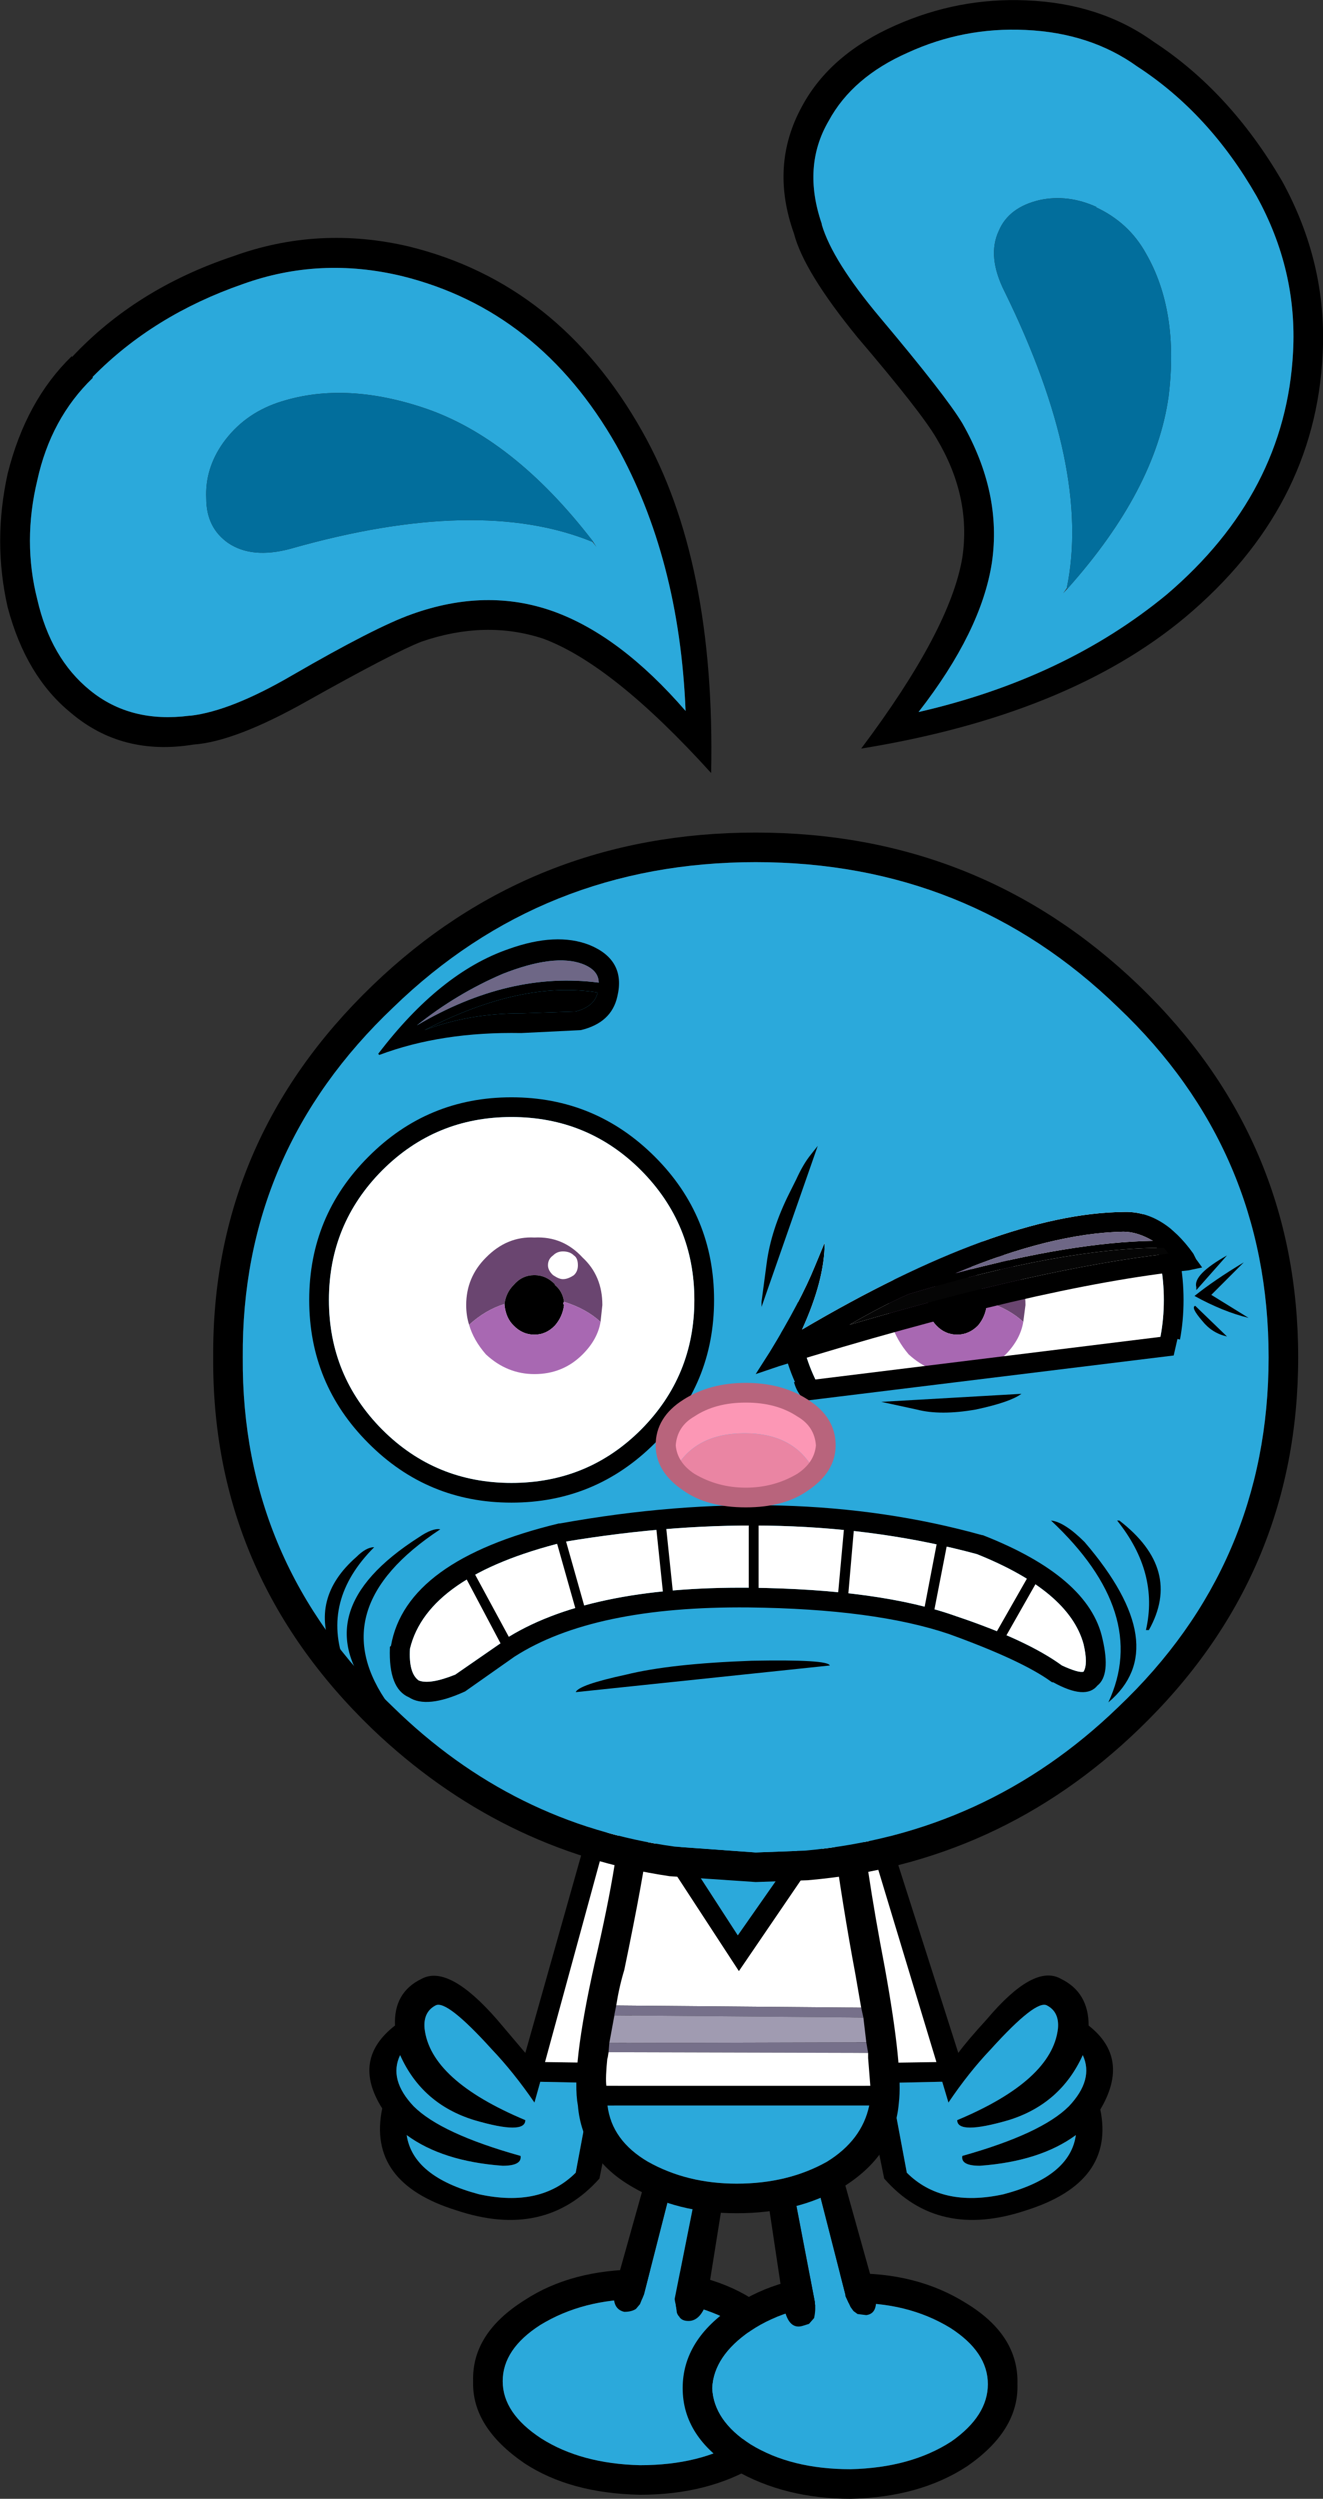
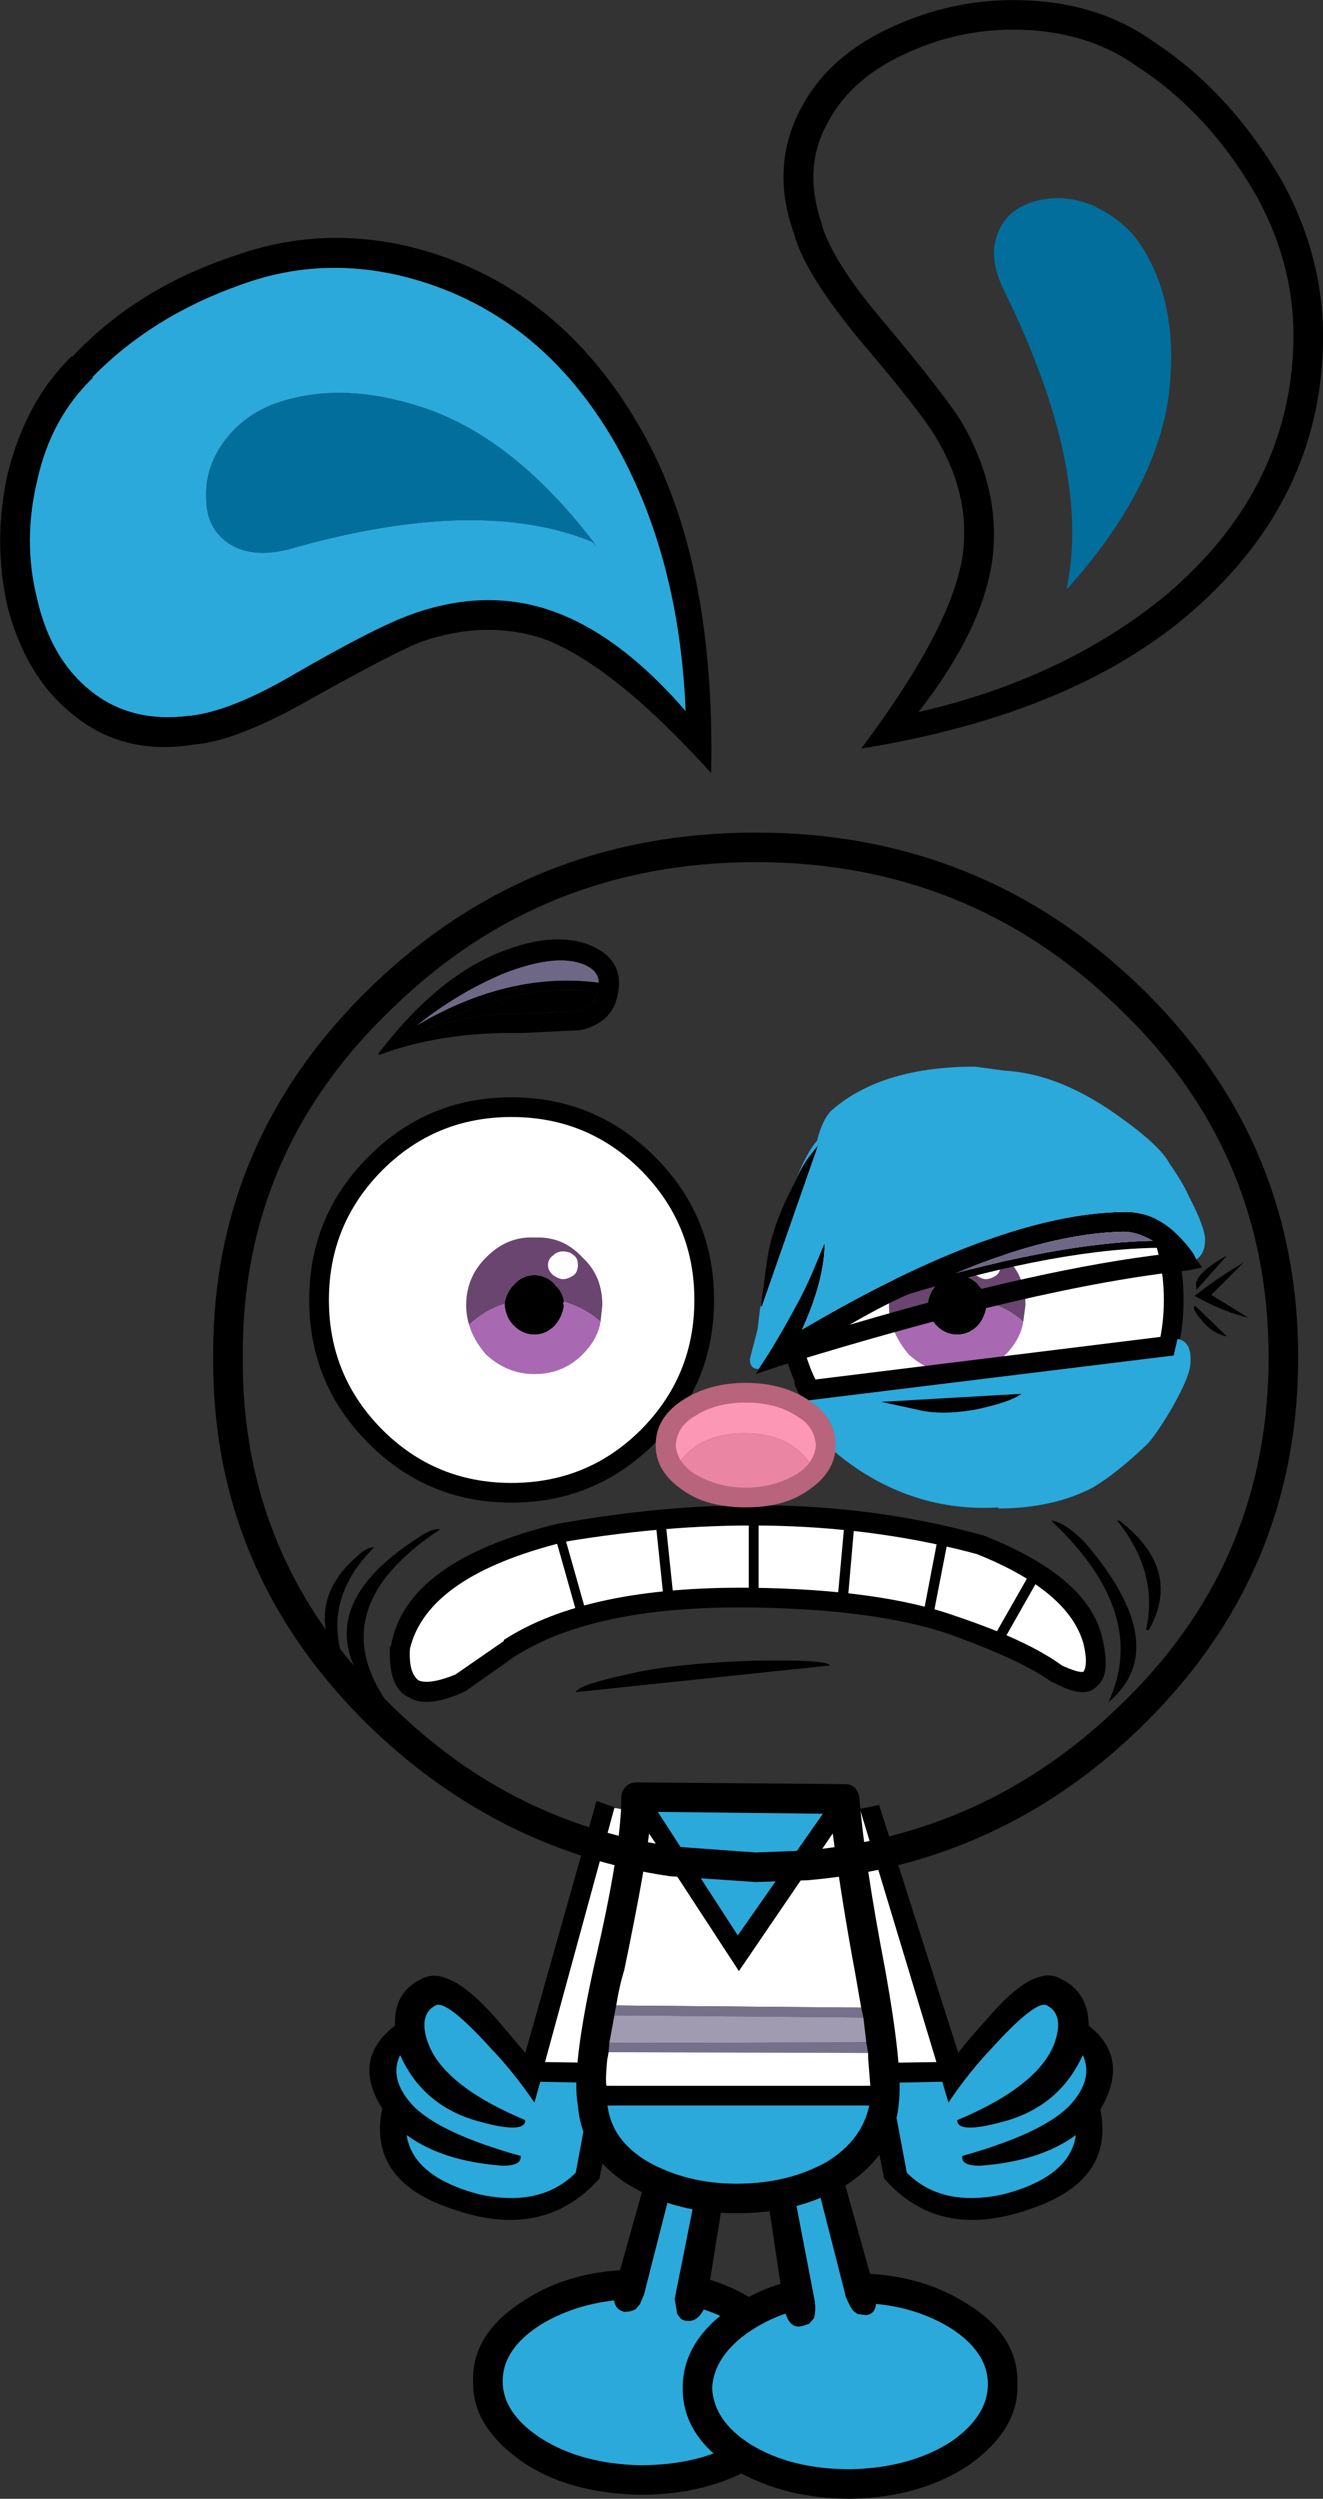
<svg xmlns="http://www.w3.org/2000/svg" height="342.15px" width="181.2px">
  <rect width="100%" height="100%" fill="#333333" stroke="none" />
  <g transform="matrix(1.0, 0.0, 0.0, 1.0, 0.0, 0.0)">
    <path d="M101.45 318.6 Q95.7 315.0 87.65 314.8 79.8 314.8 74.0 318.35 68.85 321.65 68.85 326.05 68.85 330.45 74.15 333.9 79.6 337.35 87.65 337.55 95.9 337.55 101.45 334.15 106.4 330.85 106.6 326.45 106.4 321.9 101.45 318.6 M87.65 310.75 Q97.45 310.95 103.65 315.2 110.65 319.8 110.65 326.45 110.65 332.95 103.65 337.55 96.95 341.6 87.65 341.6 78.1 341.4 71.85 337.3 64.6 332.35 64.8 326.05 64.6 319.5 71.85 314.95 78.25 310.75 87.65 310.75" fill="#000000" fill-rule="evenodd" stroke="none" />
    <path d="M101.45 334.15 Q95.9 337.55 87.65 337.55 79.6 337.35 74.15 333.9 68.85 330.45 68.85 326.05 68.85 321.65 74.0 318.35 79.8 314.8 87.65 314.8 95.7 315.0 101.45 318.6 106.4 321.9 106.6 326.45 106.4 330.85 101.45 334.15" fill="#2ba9db" fill-rule="evenodd" stroke="none" />
    <path d="M99.15 300.35 L96.75 315.35 Q95.9 317.8 94.3 317.8 93.4 317.8 93.05 317.25 92.65 316.85 92.65 316.3 L92.4 314.8 95.5 299.25 99.15 300.35" fill="#000000" fill-rule="evenodd" stroke="none" />
    <path d="M87.1 316.15 L87.65 315.5 88.2 314.15 92.25 298.3 95.5 299.25 92.4 314.8 92.65 316.3 Q92.65 316.85 93.05 317.25 88.05 316.65 87.1 316.15" fill="#2ba9db" fill-rule="evenodd" stroke="none" />
    <path d="M88.2 314.15 L87.65 315.5 87.1 316.15 Q86.5 316.55 85.5 316.55 83.75 316.15 84.15 313.6 L88.75 297.2 92.25 298.3 88.2 314.15" fill="#000000" fill-rule="evenodd" stroke="none" />
    <path d="M116.5 338.1 Q124.75 337.9 130.3 334.3 135.3 330.8 135.3 326.45 135.3 322.05 130.15 318.75 124.25 315.15 116.35 315.35 108.15 315.55 102.8 319.15 97.75 322.6 97.55 327.0 97.75 331.45 102.8 334.7 108.35 338.1 116.5 338.1 M132.3 315.35 Q139.55 319.75 139.35 326.45 139.55 332.8 132.45 337.7 125.95 341.95 116.5 342.15 107.5 342.15 100.65 338.2 L100.65 338.1 Q93.5 333.7 93.5 327.0 93.5 320.35 100.5 315.75 106.75 311.5 116.35 311.3 125.5 311.1 132.3 315.35" fill="#000000" fill-rule="evenodd" stroke="none" />
    <path d="M130.15 318.75 Q135.3 322.05 135.3 326.45 135.3 330.8 130.3 334.3 124.75 337.9 116.5 338.1 108.35 338.1 102.8 334.7 97.75 331.45 97.55 327.0 97.75 322.6 102.8 319.15 108.15 315.55 116.35 315.35 124.25 315.15 130.15 318.75" fill="#2ba9db" fill-rule="evenodd" stroke="none" />
    <path d="M108.65 299.8 L111.9 299.0 115.8 314.25 115.8 314.4 116.5 315.9 116.9 316.45 117.45 316.85 110.8 318.2 111.5 317.4 Q111.75 316.25 111.6 315.35 L111.6 315.2 108.65 299.8" fill="#2ba9db" fill-rule="evenodd" stroke="none" />
    <path d="M111.6 315.35 Q111.75 316.25 111.5 317.4 L110.8 318.2 110.0 318.45 Q108.05 319.1 107.4 316.05 L105.1 300.75 108.65 299.8 111.6 315.2 111.6 315.35" fill="#000000" fill-rule="evenodd" stroke="none" />
    <path d="M111.9 299.0 L115.4 297.9 119.75 313.45 Q120.55 316.75 118.65 317.0 L117.45 316.85 116.9 316.45 116.5 315.9 115.8 314.4 115.8 314.25 111.9 299.0" fill="#000000" fill-rule="evenodd" stroke="none" />
    <path d="M129.9 287.9 L129.05 285.05 128.65 285.05 121.9 285.2 124.2 297.5 Q129.0 302.3 137.45 300.45 146.55 298.05 147.35 292.35 142.45 295.95 134.2 296.55 131.55 296.55 131.8 295.2 142.65 292.15 146.4 288.4 149.85 284.75 148.3 281.4 145.25 288.1 138.15 290.3 131.1 292.35 131.1 290.3 144.1 284.85 144.9 277.75 145.1 275.5 143.4 274.6 141.9 273.75 135.7 280.6 132.7 283.75 129.9 287.9 M111.2 249.6 L114.7 248.5 114.7 248.65 121.35 282.45 121.65 282.45 128.25 282.35 117.85 247.95 117.7 247.7 120.4 247.15 131.25 281.1 Q132.45 279.45 135.15 276.5 141.6 268.85 145.3 270.95 149.1 272.8 149.1 277.35 154.85 281.85 150.7 288.85 152.75 298.8 140.55 302.65 128.45 306.7 121.1 298.3 L111.2 249.6" fill="#000000" fill-rule="evenodd" stroke="none" />
    <path d="M143.4 274.6 Q145.1 275.5 144.9 277.75 144.1 284.85 131.1 290.3 131.1 292.35 138.15 290.3 145.25 288.1 148.3 281.4 149.85 284.75 146.4 288.4 142.65 292.15 131.8 295.2 131.55 296.55 134.2 296.55 142.45 295.95 147.35 292.35 146.55 298.05 137.45 300.45 129.0 302.3 124.2 297.5 L121.9 285.2 128.65 285.05 129.05 285.05 129.9 287.9 Q132.7 283.75 135.7 280.6 141.9 273.75 143.4 274.6" fill="#2ba9db" fill-rule="evenodd" stroke="none" />
    <path d="M121.35 282.45 L114.7 248.65 Q115.35 248.15 117.85 247.95 L128.25 282.35 121.65 282.45 121.35 282.45" fill="#ffffff" fill-rule="evenodd" stroke="none" />
    <path d="M59.65 274.6 Q57.95 275.5 58.15 277.75 58.95 284.85 71.95 290.3 71.95 292.35 64.95 290.3 57.8 288.1 54.8 281.4 53.2 284.75 56.65 288.4 60.4 292.15 71.3 295.2 71.5 296.55 68.85 296.55 60.6 295.95 55.7 292.35 56.55 298.05 65.6 300.45 74.05 302.3 78.85 297.5 L81.15 285.2 74.0 285.05 73.2 287.9 Q70.35 283.75 67.35 280.6 61.15 273.75 59.65 274.6 M84.4 247.55 L84.15 247.55 74.65 282.35 81.7 282.45 88.05 249.85 88.35 248.65 88.35 248.5 91.85 249.6 82.1 298.3 Q74.6 306.7 62.5 302.65 50.25 298.85 52.35 288.7 48.1 282.0 54.1 277.35 53.9 272.8 57.75 270.95 61.45 268.95 68.05 276.5 L71.95 281.1 81.7 246.6 84.4 247.55" fill="#000000" fill-rule="evenodd" stroke="none" />
    <path d="M59.65 274.6 Q61.15 273.75 67.35 280.6 70.35 283.75 73.2 287.9 L74.0 285.05 81.15 285.2 78.85 297.5 Q74.05 302.3 65.6 300.45 56.55 298.05 55.7 292.35 60.6 295.95 68.85 296.55 71.5 296.55 71.3 295.2 60.4 292.15 56.65 288.4 53.2 284.75 54.8 281.4 57.8 288.1 64.95 290.3 71.95 292.35 71.95 290.3 58.95 284.85 58.15 277.75 57.95 275.5 59.65 274.6" fill="#2ba9db" fill-rule="evenodd" stroke="none" />
    <path d="M74.65 282.35 L84.15 247.55 Q87.75 248.15 88.35 248.65 L88.05 249.85 81.7 282.45 74.65 282.35" fill="#ffffff" fill-rule="evenodd" stroke="none" />
    <path d="M119.05 288.3 L83.2 288.3 Q83.8 293.1 88.75 296.0 94.1 299.0 100.9 299.0 107.9 299.0 113.25 296.0 118.05 293.05 119.05 288.3 M90.1 248.1 L101.05 265.0 112.7 248.35 90.1 248.1 M84.15 275.95 L83.2 281.95 83.2 281.65 Q82.9 284.55 83.05 285.6 L119.2 285.6 118.9 281.8 118.9 281.1 117.15 270.3 Q115.4 260.95 114.05 251.05 L101.2 269.9 88.9 251.05 Q88.2 256.75 85.5 269.75 84.8 272.05 84.4 274.6 L84.15 275.85 84.15 275.95 M85.1 246.05 Q85.1 245.25 85.75 244.6 86.3 244.05 87.25 244.05 L115.8 244.3 Q116.6 244.3 117.15 244.85 117.7 245.65 117.7 246.2 118.45 255.15 121.2 269.5 123.7 283.35 123.1 288.0 122.5 295.1 115.4 299.5 L115.25 299.5 Q109.25 303.05 100.9 303.05 92.75 303.05 86.7 299.5 79.75 295.55 79.15 288.3 78.2 283.35 81.45 268.8 85.1 253.15 85.1 246.05" fill="#000000" fill-rule="evenodd" stroke="none" />
    <path d="M101.05 265.0 L90.1 248.1 112.7 248.35 101.05 265.0" fill="#2ba9db" fill-rule="evenodd" stroke="none" />
    <path d="M84.4 274.6 Q84.8 272.05 85.5 269.75 88.2 256.75 88.9 251.05 L101.2 269.9 114.05 251.05 Q115.4 260.95 117.15 270.3 L117.95 274.9 84.4 274.6" fill="#ffffff" fill-rule="evenodd" stroke="none" />
    <path d="M84.15 275.95 L84.15 275.85 84.4 274.6 117.95 274.9 118.25 276.25 84.15 275.95" fill="#76708a" fill-rule="evenodd" stroke="none" />
    <path d="M83.45 279.75 L84.15 275.95 118.25 276.25 118.65 279.65 83.45 279.75" fill="#a09bb1" fill-rule="evenodd" stroke="none" />
    <path d="M83.35 281.0 L83.45 279.75 118.65 279.65 118.9 281.1 83.35 281.0" fill="#76708a" fill-rule="evenodd" stroke="none" />
    <path d="M83.05 285.6 Q82.9 284.55 83.2 281.65 L83.2 281.95 83.35 281.0 118.9 281.1 118.9 281.8 119.2 285.6 83.05 285.6" fill="#ffffff" fill-rule="evenodd" stroke="none" />
    <path d="M83.2 288.3 L119.05 288.3 Q118.05 293.05 113.25 296.0 107.9 299.0 100.9 299.0 94.1 299.0 88.75 296.0 83.8 293.1 83.2 288.3" fill="#2ba9db" fill-rule="evenodd" stroke="none" />
    <path d="M155.75 9.1 Q149.35 4.5 140.45 4.1 132.0 3.7 124.35 7.2 116.75 10.55 113.5 16.55 109.85 22.8 112.55 30.65 L112.55 30.75 Q114.0 35.7 120.55 43.5 129.55 54.2 131.8 57.95 137.25 67.5 135.85 77.05 134.4 86.45 125.8 97.5 145.85 92.9 159.8 81.4 176.1 67.5 177.1 48.2 177.7 37.0 172.1 26.85 165.6 15.5 155.75 9.1 M109.85 14.55 Q113.7 7.4 122.7 3.45 131.3 -0.35 140.55 0.05 150.7 0.45 158.05 5.75 168.45 12.55 175.6 24.8 181.8 36.1 181.15 48.5 180.15 69.55 162.35 84.5 146.3 97.9 117.95 102.5 130.15 86.25 131.8 76.35 133.05 68.0 128.25 60.0 126.15 56.4 117.45 46.2 110.1 37.2 108.75 32.0 105.4 22.65 109.85 14.55" fill="#000000" fill-rule="evenodd" stroke="none" />
-     <path d="M150.2 28.35 Q146.25 26.55 142.35 27.4 138.15 28.4 136.8 31.6 135.15 35.1 137.6 39.95 149.5 64.2 146.1 80.55 L145.6 81.25 146.25 80.55 Q158.25 67.1 160.05 54.3 161.5 42.6 156.95 34.7 154.6 30.45 150.05 28.35 L150.2 28.35 M113.5 16.55 Q116.75 10.55 124.35 7.2 132.0 3.7 140.45 4.1 149.35 4.5 155.75 9.1 165.6 15.5 172.1 26.85 177.7 37.0 177.1 48.2 176.1 67.5 159.8 81.4 145.85 92.9 125.8 97.5 134.4 86.45 135.85 77.05 137.25 67.5 131.8 57.95 129.55 54.2 120.55 43.5 114.0 35.7 112.55 30.75 L112.55 30.65 Q109.85 22.8 113.5 16.55" fill="#2ba9db" fill-rule="evenodd" stroke="none" />
    <path d="M150.05 28.35 Q154.6 30.45 156.95 34.7 161.5 42.6 160.05 54.3 158.25 67.1 146.25 80.55 L146.1 80.55 Q149.5 64.2 137.6 39.95 135.15 35.1 136.8 31.6 138.15 28.4 142.35 27.4 146.25 26.55 150.2 28.35 L150.05 28.35" fill="#026e9c" fill-rule="evenodd" stroke="none" />
    <path d="M84.4 60.95 Q73.85 42.45 55.05 37.8 43.8 35.1 33.25 38.9 21.0 43.15 12.7 51.6 L12.7 51.75 Q6.95 57.3 5.1 65.8 3.1 74.15 5.1 82.05 6.95 90.15 12.3 94.5 17.85 99.05 25.95 98.0 L26.1 98.0 Q31.65 97.35 40.05 92.45 51.45 85.85 56.4 84.1 66.6 80.45 75.75 83.7 84.95 87.0 93.9 97.35 93.05 76.45 84.4 60.95 M74.4 87.45 Q66.5 84.85 57.75 87.85 53.9 89.35 42.05 96.0 32.2 101.55 26.5 101.95 16.7 103.55 9.7 97.6 3.55 92.6 1.05 83.15 -1.0 74.15 1.05 64.85 3.55 54.85 9.85 48.75 L9.85 48.9 Q18.6 39.55 31.9 35.1 43.6 30.85 56.0 33.75 76.55 38.8 87.95 59.05 98.0 76.8 97.4 105.85 83.95 91.0 74.4 87.45" fill="#000000" fill-rule="evenodd" stroke="none" />
    <path d="M81.15 74.05 Q70.2 59.85 57.9 55.8 46.85 52.15 38.0 55.15 33.35 56.75 30.55 60.65 28.05 64.2 28.25 68.25 28.25 72.25 31.25 74.35 34.5 76.55 39.75 75.15 65.55 67.8 81.15 74.2 L81.7 74.9 81.15 74.05 M75.75 83.7 Q66.6 80.45 56.4 84.1 51.45 85.85 40.05 92.45 31.65 97.35 26.1 98.0 L25.95 98.0 Q17.85 99.05 12.3 94.5 6.95 90.15 5.1 82.05 3.1 74.15 5.1 65.8 6.95 57.3 12.7 51.75 L12.7 51.6 Q21.0 43.15 33.25 38.9 43.8 35.1 55.05 37.8 73.85 42.45 84.4 60.95 93.05 76.45 93.9 97.35 84.95 87.0 75.75 83.7" fill="#2ba9db" fill-rule="evenodd" stroke="none" />
    <path d="M57.9 55.8 Q70.2 59.85 81.15 74.05 L81.15 74.2 Q65.55 67.8 39.75 75.15 34.5 76.55 31.25 74.35 28.25 72.25 28.25 68.25 28.05 64.2 30.55 60.65 33.35 56.75 38.0 55.15 46.85 52.15 57.9 55.8" fill="#026e9c" fill-rule="evenodd" stroke="none" />
    <path d="M103.5 118.05 Q74.35 118.05 53.85 137.95 33.05 157.7 33.25 185.85 33.05 214.0 53.85 233.75 70.25 249.8 92.4 252.85 L103.5 253.65 110.25 253.4 Q135.15 251.15 153.15 233.75 173.75 214.2 173.75 185.85 173.75 157.5 153.15 137.95 132.65 118.05 103.5 118.05 M51.0 134.95 Q72.75 114.0 103.5 114.0 134.2 114.0 156.0 134.95 177.8 155.95 177.8 185.85 177.8 215.75 156.0 236.75 136.9 255.2 110.65 257.45 L103.5 257.7 91.7 256.9 Q68.5 253.45 51.0 236.75 29.0 215.55 29.2 185.85 29.0 156.15 51.0 134.95" fill="#000000" fill-rule="evenodd" stroke="none" />
-     <path d="M53.85 137.95 Q74.35 118.05 103.5 118.05 132.65 118.05 153.15 137.95 173.75 157.5 173.75 185.85 173.75 214.2 153.15 233.75 135.15 251.15 110.25 253.4 L103.5 253.65 92.4 252.85 Q70.25 249.8 53.85 233.75 33.05 214.0 33.25 185.85 33.05 157.7 53.85 137.95" fill="#2ba9db" fill-rule="evenodd" stroke="none" />
    <path d="M52.35 195.75 Q59.65 203.05 70.05 203.05 80.5 203.05 87.8 195.75 95.1 188.4 95.1 178.0 95.1 167.6 87.8 160.25 80.5 152.95 70.05 152.95 59.65 152.95 52.35 160.25 45.05 167.6 45.05 178.0 45.05 188.4 52.35 195.75 M89.7 158.4 Q97.8 166.5 97.8 178.0 97.8 189.5 89.7 197.6 81.55 205.75 70.05 205.75 58.55 205.75 50.45 197.6 42.35 189.5 42.35 178.0 42.35 166.5 50.45 158.4 58.55 150.25 70.05 150.25 81.55 150.25 89.7 158.4" fill="#000000" fill-rule="evenodd" stroke="none" />
    <path d="M87.8 160.25 Q95.1 167.6 95.1 178.0 95.1 188.4 87.8 195.75 80.5 203.05 70.05 203.05 59.65 203.05 52.35 195.75 45.05 188.4 45.05 178.0 45.05 167.6 52.35 160.25 59.65 152.95 70.05 152.95 80.5 152.95 87.8 160.25" fill="#ffffff" fill-rule="evenodd" stroke="none" />
    <path d="M82.5 178.7 L82.25 181.0 Q80.3 179.2 77.25 178.25 77.05 176.8 76.0 175.95 L76.0 175.85 Q74.8 174.6 73.2 174.6 71.5 174.6 70.35 175.95 69.3 177.0 69.1 178.55 66.5 179.35 64.25 181.4 63.85 180.15 63.85 178.7 63.85 174.9 66.55 172.2 69.45 169.25 73.2 169.45 77.1 169.25 79.8 172.2 82.5 174.7 82.5 178.7" fill="#6a4570" fill-rule="evenodd" stroke="none" />
    <path d="M76.0 175.85 L76.0 175.95 Q77.05 176.8 77.25 178.25 77.05 178.45 77.25 178.7 77.05 180.3 76.0 181.5 74.8 182.75 73.2 182.75 71.55 182.75 70.35 181.5 69.3 180.5 69.1 178.7 L69.1 178.55 Q69.3 177.0 70.35 175.95 71.5 174.6 73.2 174.6 74.8 174.6 76.0 175.85" fill="#000000" fill-rule="evenodd" stroke="none" />
    <path d="M82.25 181.0 Q81.85 183.4 79.8 185.45 77.1 188.15 73.2 188.15 69.45 188.15 66.55 185.45 64.85 183.5 64.25 181.4 66.5 179.35 69.1 178.55 L69.1 178.7 Q69.3 180.5 70.35 181.5 71.55 182.75 73.2 182.75 74.8 182.75 76.0 181.5 77.05 180.3 77.25 178.7 77.05 178.45 77.25 178.25 80.3 179.2 82.25 181.0" fill="#a868b2" fill-rule="evenodd" stroke="none" />
    <path d="M77.1 171.35 Q78.05 171.35 78.6 171.9 79.15 172.25 79.15 173.25 79.15 174.1 78.6 174.6 77.8 175.15 77.1 175.15 76.55 175.15 75.75 174.6 75.05 173.95 75.05 173.25 75.05 172.4 75.75 171.9 76.3 171.35 77.1 171.35" fill="#ffffff" fill-rule="evenodd" stroke="none" />
    <path d="M116.6 160.25 Q109.3 167.6 109.3 178.0 109.3 188.4 116.6 195.75 123.95 203.05 134.35 203.05 144.75 203.05 152.05 195.75 159.4 188.4 159.4 178.0 159.4 167.6 152.05 160.25 144.75 152.95 134.35 152.95 123.95 152.95 116.6 160.25 M153.95 197.6 Q145.85 205.75 134.35 205.75 122.85 205.75 114.7 197.6 106.6 189.5 106.6 178.0 106.6 166.5 114.7 158.4 122.85 150.25 134.35 150.25 145.85 150.25 153.95 158.4 162.1 166.5 162.1 178.0 162.1 189.5 153.95 197.6" fill="#000000" fill-rule="evenodd" stroke="none" />
    <path d="M152.05 195.75 Q144.75 203.05 134.35 203.05 123.95 203.05 116.6 195.75 109.3 188.4 109.3 178.0 109.3 167.6 116.6 160.25 123.95 152.95 134.35 152.95 144.75 152.95 152.05 160.25 159.4 167.6 159.4 178.0 159.4 188.4 152.05 195.75" fill="#ffffff" fill-rule="evenodd" stroke="none" />
    <path d="M140.45 178.7 L140.15 181.0 Q138.2 179.2 135.15 178.25 134.95 176.8 133.95 175.95 L133.95 175.85 Q132.7 174.6 131.1 174.6 129.4 174.6 128.25 175.95 127.25 177.0 127.05 178.55 124.4 179.35 122.15 181.4 121.75 180.15 121.75 178.7 121.75 174.9 124.45 172.2 127.4 169.25 131.1 169.45 135.0 169.25 137.75 172.2 140.45 174.7 140.45 178.7" fill="#6a4570" fill-rule="evenodd" stroke="none" />
    <path d="M135.15 178.25 Q134.95 178.45 135.15 178.7 134.95 180.3 133.95 181.5 132.7 182.75 131.1 182.75 129.45 182.75 128.25 181.5 127.25 180.5 127.05 178.7 L127.05 178.55 Q127.25 177.0 128.25 175.95 129.4 174.6 131.1 174.6 132.7 174.6 133.95 175.85 L133.95 175.95 Q134.95 176.8 135.15 178.25" fill="#000000" fill-rule="evenodd" stroke="none" />
    <path d="M140.15 181.0 Q139.75 183.4 137.75 185.45 135.0 188.15 131.1 188.15 127.4 188.15 124.45 185.45 122.8 183.5 122.15 181.4 124.4 179.35 127.05 178.55 L127.05 178.7 Q127.25 180.5 128.25 181.5 129.45 182.75 131.1 182.75 132.7 182.75 133.95 181.5 134.95 180.3 135.15 178.7 134.95 178.45 135.15 178.25 138.2 179.2 140.15 181.0" fill="#a868b2" fill-rule="evenodd" stroke="none" />
    <path d="M135.0 171.35 Q135.95 171.35 136.5 171.9 137.05 172.25 137.05 173.25 137.05 174.1 136.5 174.6 135.7 175.15 135.0 175.15 134.5 175.15 133.65 174.6 133.0 173.95 133.0 173.25 133.0 172.4 133.65 171.9 134.2 171.35 135.0 171.35" fill="#ffffff" fill-rule="evenodd" stroke="none" />
    <path d="M163.05 186.55 Q163.05 188.35 160.45 192.9 157.95 197.1 156.8 198.05 152.9 201.75 149.65 203.7 144.15 206.55 136.65 206.55 L136.8 206.4 Q126.35 207.05 117.45 201.15 109.7 195.85 109.7 191.65 109.7 190.3 111.05 190.3 112.15 190.3 112.7 191.25 L113.65 191.25 115.65 190.6 124.6 189.75 136.4 188.15 158.15 185.05 158.7 185.05 Q158.7 183.3 160.75 183.3 163.25 183.3 163.05 186.55" fill="#2ba9db" fill-rule="evenodd" stroke="none" />
    <path d="M161.4 182.75 L160.75 185.6 110.25 191.8 Q109.1 190.65 108.75 189.25 L161.4 182.75" fill="#000000" fill-rule="evenodd" stroke="none" />
    <path d="M120.7 191.95 L139.9 190.85 Q138.35 192.0 133.65 193.0 128.8 193.85 125.55 193.0 L120.7 191.95" fill="#000000" fill-rule="evenodd" stroke="none" />
    <path d="M130.85 174.35 Q146.85 170.1 157.9 169.9 155.75 168.65 153.85 168.65 144.0 168.85 130.85 174.35 M160.05 171.65 L159.4 170.85 Q145.5 170.85 124.45 177.2 120.8 178.8 116.35 181.4 142.6 173.65 160.05 171.65 M163.45 171.65 L163.85 172.45 164.65 173.55 162.75 173.95 Q142.15 176.1 106.75 187.05 L103.5 188.15 105.4 185.15 Q109.65 178.2 111.6 173.4 L112.95 170.15 Q112.95 175.25 109.85 182.05 136.85 166.15 153.85 165.95 159.25 165.75 163.45 171.65" fill="#000000" fill-rule="evenodd" stroke="none" />
    <path d="M153.85 168.65 Q155.75 168.65 157.9 169.9 146.85 170.1 130.85 174.35 144.0 168.85 153.85 168.65" fill="#6e6786" fill-rule="evenodd" stroke="none" />
-     <path d="M159.4 170.85 L160.05 171.65 Q142.6 173.65 116.35 181.4 120.8 178.8 124.45 177.2 145.5 170.85 159.4 170.85" fill="#050505" fill-rule="evenodd" stroke="none" />
    <path d="M103.9 187.45 Q102.7 187.45 102.7 186.1 L103.75 182.05 104.15 178.8 104.3 178.95 112.0 156.9 111.05 158.1 Q110.0 159.4 109.05 161.5 110.45 157.85 111.9 156.2 112.7 153.05 114.05 151.9 120.9 146.05 133.55 146.05 L137.6 146.6 Q144.85 147.0 152.6 152.4 158.85 156.75 160.2 159.35 162.1 162.1 162.75 163.65 165.05 168.05 165.05 169.75 165.05 171.65 163.85 172.45 L163.45 171.65 Q159.25 165.75 153.85 165.95 136.85 166.15 109.85 182.05 112.95 175.25 112.95 170.15 L111.6 173.4 Q109.65 178.2 105.4 185.15 L103.9 187.45" fill="#2ba9db" fill-rule="evenodd" stroke="none" />
    <path d="M104.3 178.95 L104.3 178.25 105.0 173.0 Q105.6 168.4 108.1 163.4 L109.05 161.5 Q110.0 159.4 111.05 158.1 L112.0 156.9 104.3 178.95" fill="#000000" fill-rule="evenodd" stroke="none" />
    <path d="M163.7 178.8 L168.05 183.0 Q166.0 182.55 164.65 180.85 163.05 179.0 163.7 178.8" fill="#000000" fill-rule="evenodd" stroke="none" />
    <path d="M163.85 176.25 Q163.35 174.55 168.05 171.9 L163.85 176.65 163.85 176.25" fill="#000000" fill-rule="evenodd" stroke="none" />
    <path d="M163.6 177.45 Q166.35 175.25 170.35 172.85 L165.9 177.3 171.0 180.45 Q167.5 179.6 163.6 177.45" fill="#000000" fill-rule="evenodd" stroke="none" />
    <path d="M68.85 133.35 Q62.55 136.05 57.1 140.4 69.75 132.95 82.0 134.55 82.0 132.85 79.8 132.0 75.95 130.55 68.85 133.35 M71.4 138.75 L71.55 138.75 78.85 138.5 Q81.45 137.8 81.85 135.9 71.4 134.2 58.15 141.05 64.25 138.75 71.4 138.75 M51.95 144.45 L51.8 144.3 Q60.25 133.2 69.65 129.95 76.2 127.6 80.75 129.4 85.75 131.45 84.55 136.45 83.75 140.05 79.55 141.05 L71.4 141.45 Q60.45 141.25 51.95 144.45" fill="#000000" fill-rule="evenodd" stroke="none" />
    <path d="M82.0 134.55 Q69.75 132.95 57.1 140.4 62.55 136.05 68.85 133.35 75.95 130.55 79.8 132.0 82.0 132.85 82.0 134.55" fill="#6e6786" fill-rule="evenodd" stroke="none" />
    <path d="M71.4 138.75 Q64.25 138.75 58.15 141.05 71.4 134.2 81.85 135.9 81.45 137.8 78.85 138.5 L71.55 138.75 71.4 138.75" fill="#000000" fill-rule="evenodd" stroke="none" />
    <path d="M57.35 210.5 Q59.25 209.2 60.3 209.4 43.75 220.3 53.3 233.5 52.15 233.5 51.25 232.4 41.4 220.7 57.35 210.5" fill="#000000" fill-rule="evenodd" stroke="none" />
    <path d="M47.2 227.8 Q46.4 228.0 45.55 226.2 42.35 218.85 48.8 213.2 50.15 211.85 51.25 211.85 43.95 219.15 47.2 227.8" fill="#000000" fill-rule="evenodd" stroke="none" />
    <path d="M153.0 208.2 L153.3 208.2 Q162.0 214.9 157.35 223.2 L156.95 223.2 Q158.75 215.35 153.0 208.2" fill="#000000" fill-rule="evenodd" stroke="none" />
    <path d="M143.95 208.2 Q145.8 208.4 148.55 211.15 160.85 225.5 151.8 233.1 157.5 220.9 143.95 208.2" fill="#000000" fill-rule="evenodd" stroke="none" />
    <path d="M78.85 231.7 Q79.25 230.7 85.75 229.3 91.8 227.8 102.95 227.4 113.45 227.2 113.65 228.05 L78.85 231.7" fill="#000000" fill-rule="evenodd" stroke="none" />
    <path d="M77.1 211.15 L77.25 211.15 Q58.55 215.8 56.15 225.75 55.95 229.1 57.35 230.1 58.85 230.7 62.35 229.3 L69.0 224.7 69.0 224.55 Q80.35 217.2 102.7 217.4 120.6 217.6 130.95 221.3 140.65 224.55 145.45 228.05 147.75 229.1 148.4 228.9 149.05 227.85 148.4 225.1 146.4 217.85 133.8 212.8 108.25 205.9 77.1 211.15 M76.55 208.6 L76.7 208.6 Q108.3 202.9 134.5 210.2 L134.6 210.2 Q149.15 215.9 151.0 224.4 152.15 229.35 150.3 230.8 148.7 232.8 144.25 230.35 L144.1 230.35 143.95 230.25 Q139.95 227.35 130.0 223.75 119.85 220.3 102.55 220.1 81.25 219.9 70.45 226.85 L63.7 231.6 Q58.45 234.0 56.0 232.4 53.2 231.2 53.4 225.65 L53.4 225.5 53.55 225.35 Q55.6 213.65 76.55 208.6" fill="#000000" fill-rule="evenodd" stroke="none" />
    <path d="M77.25 211.15 L77.1 211.15 Q108.25 205.9 133.8 212.8 146.4 217.85 148.4 225.1 149.05 227.85 148.4 228.9 147.75 229.1 145.45 228.05 140.65 224.55 130.95 221.3 120.6 217.6 102.7 217.4 80.35 217.2 69.0 224.55 L69.0 224.7 62.35 229.3 Q58.85 230.7 57.35 230.1 55.95 229.1 56.15 225.75 58.55 215.8 77.25 211.15" fill="#ffffff" fill-rule="evenodd" stroke="none" />
    <path d="M141.65 214.4 L142.85 215.1 136.8 225.75 135.55 225.1 141.65 214.4" fill="#000000" fill-rule="evenodd" stroke="none" />
-     <path d="M63.3 215.1 L64.5 214.55 70.35 225.35 69.1 226.05 63.3 215.1" fill="#000000" fill-rule="evenodd" stroke="none" />
    <path d="M77.1 209.55 L80.35 221.05 79.15 221.45 75.9 209.95 77.1 209.55" fill="#000000" fill-rule="evenodd" stroke="none" />
    <path d="M129.9 210.5 L127.85 221.05 126.5 220.75 128.55 210.05 129.9 210.5" fill="#000000" fill-rule="evenodd" stroke="none" />
    <path d="M117.0 208.85 L116.1 219.25 114.7 219.15 115.65 208.7 117.0 208.85" fill="#000000" fill-rule="evenodd" stroke="none" />
    <path d="M102.55 207.75 L103.9 207.75 103.9 219.0 102.55 219.0 102.55 207.75" fill="#000000" fill-rule="evenodd" stroke="none" />
    <path d="M89.7 207.5 L91.05 207.35 92.25 218.85 90.9 219.0 89.7 207.5" fill="#000000" fill-rule="evenodd" stroke="none" />
    <path d="M92.4 201.3 Q95.15 196.25 102.0 196.25 108.9 196.25 111.6 201.55 L109.85 203.05 Q106.8 205.05 102.15 205.05 97.45 205.05 94.45 203.05 L92.4 201.3" fill="#ea85a3" fill-rule="evenodd" stroke="none" />
    <path d="M92.4 201.3 Q91.2 199.85 91.2 197.9 91.2 194.9 94.45 192.9 97.4 190.7 102.15 190.7 106.9 190.7 109.85 192.9 113.1 194.9 113.1 197.9 113.1 199.85 111.6 201.55 108.9 196.25 102.0 196.25 95.15 196.25 92.4 201.3" fill="#fc97b5" fill-rule="evenodd" stroke="none" />
    <path d="M102.15 192.05 Q97.95 192.05 95.1 193.95 92.75 195.3 92.55 197.9 92.75 200.25 95.1 201.8 98.3 203.7 102.15 203.7 106.0 203.7 109.2 201.8 111.55 200.25 111.75 197.9 111.55 195.3 109.2 193.95 106.35 192.05 102.15 192.05 M102.15 206.4 Q96.85 206.4 93.6 204.1 89.8 201.55 89.8 197.9 89.8 194.05 93.6 191.65 97.2 189.35 102.15 189.35 107.1 189.35 110.65 191.65 114.45 194.05 114.45 197.9 114.45 201.55 110.65 204.1 107.4 206.4 102.15 206.4" fill="#b8647c" fill-rule="evenodd" stroke="none" />
  </g>
</svg>